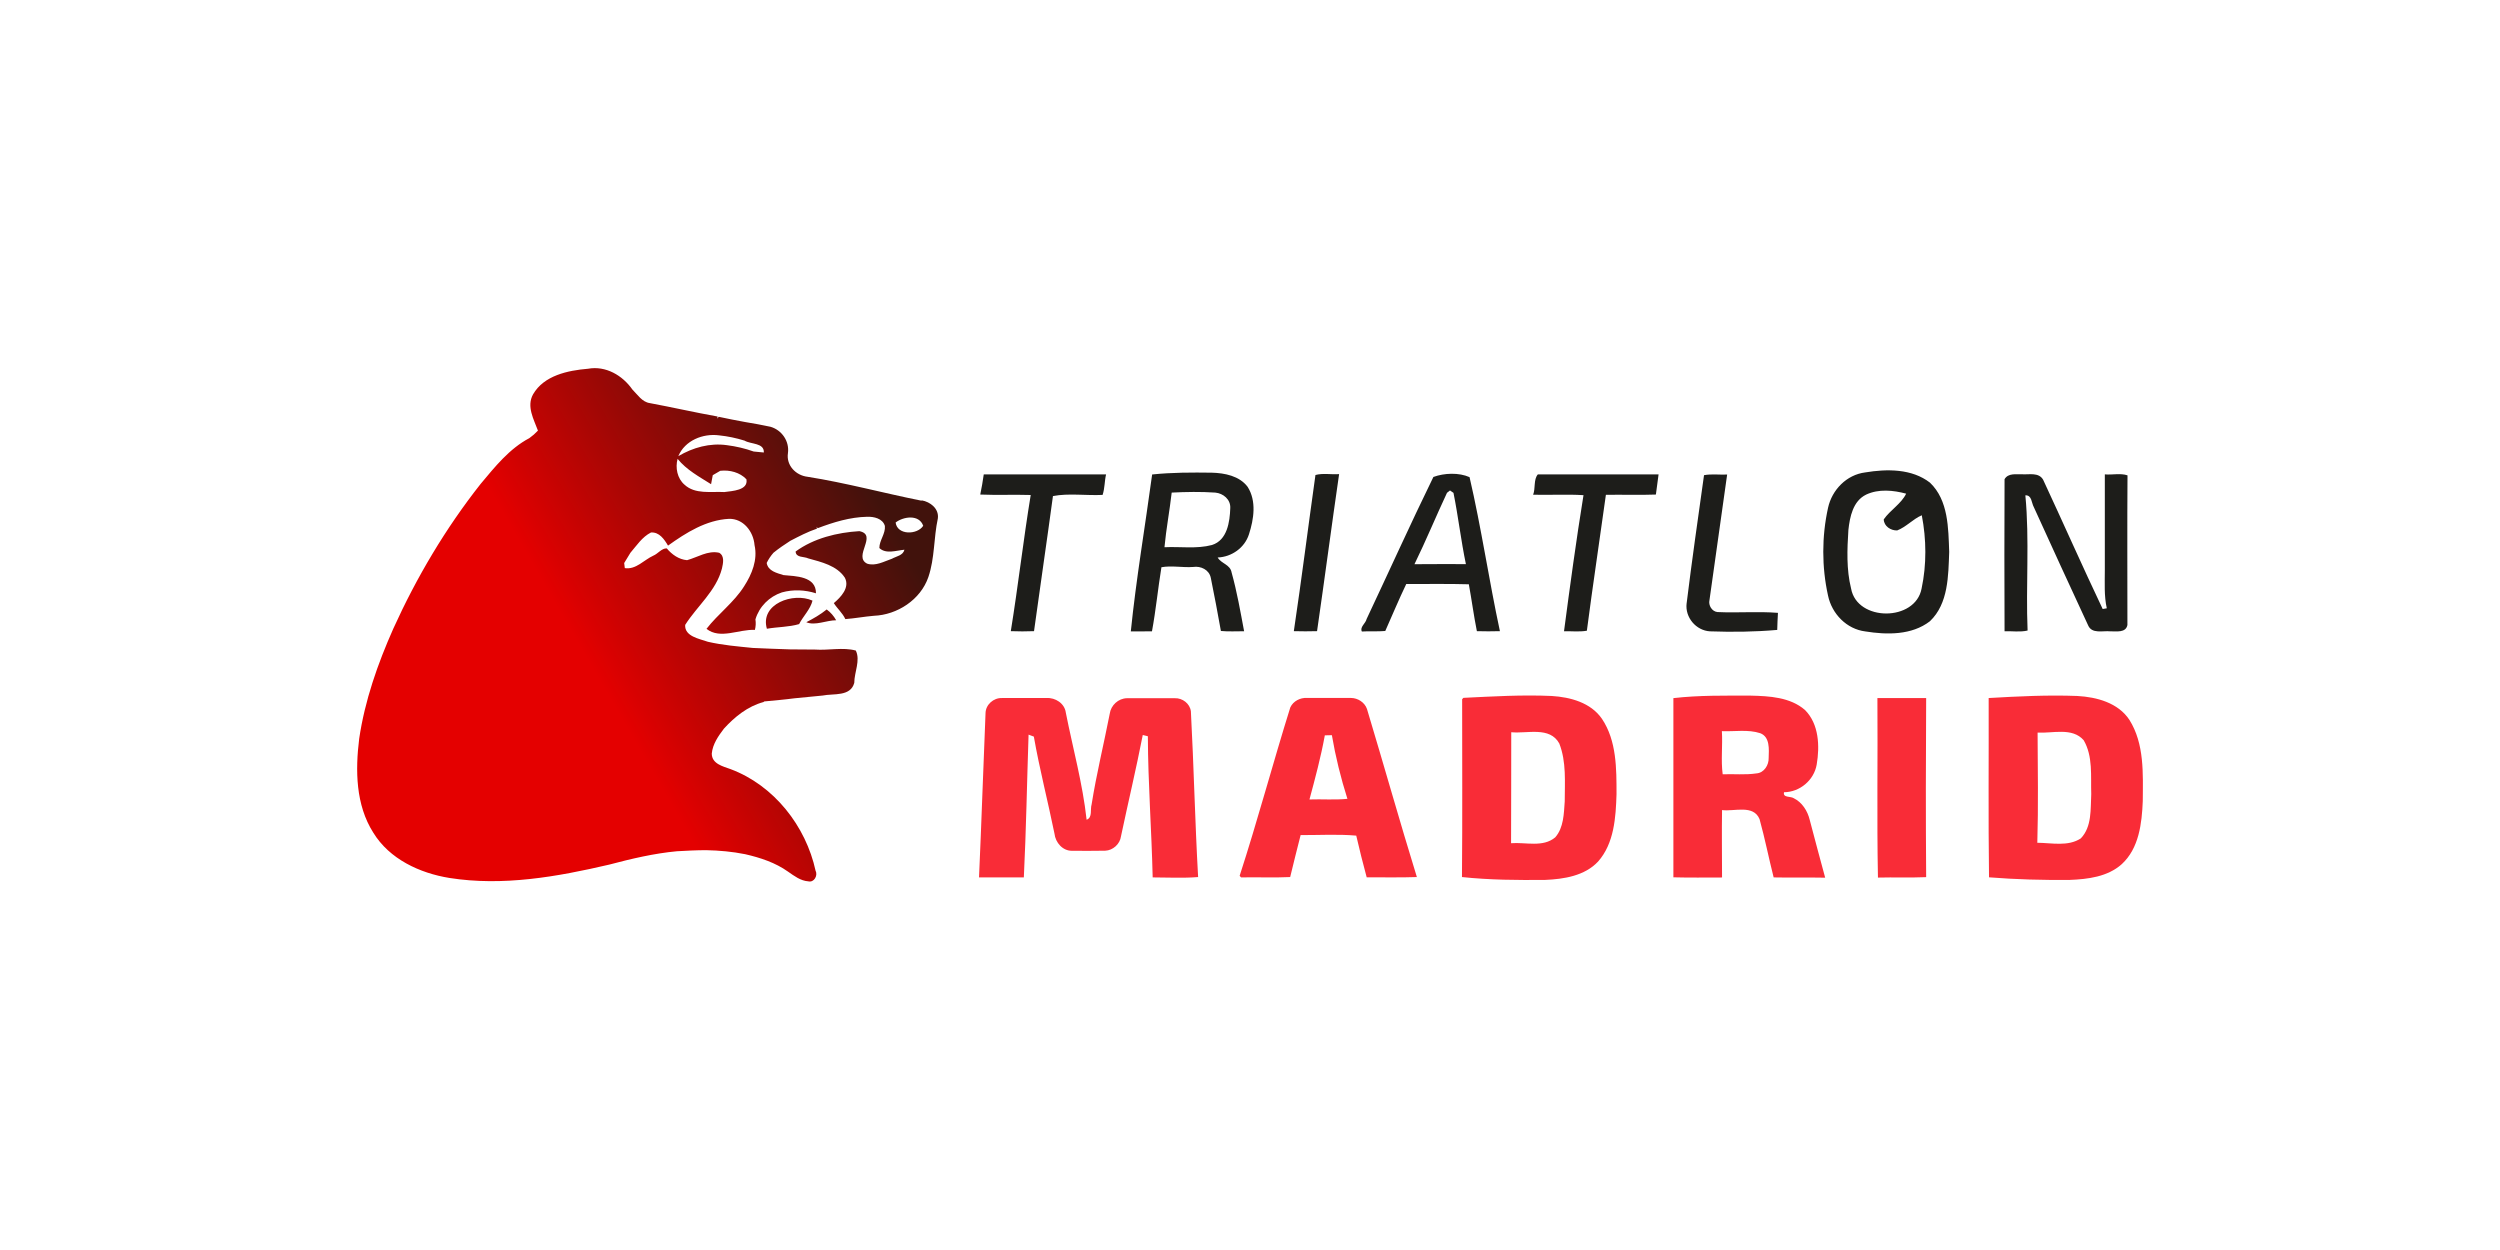
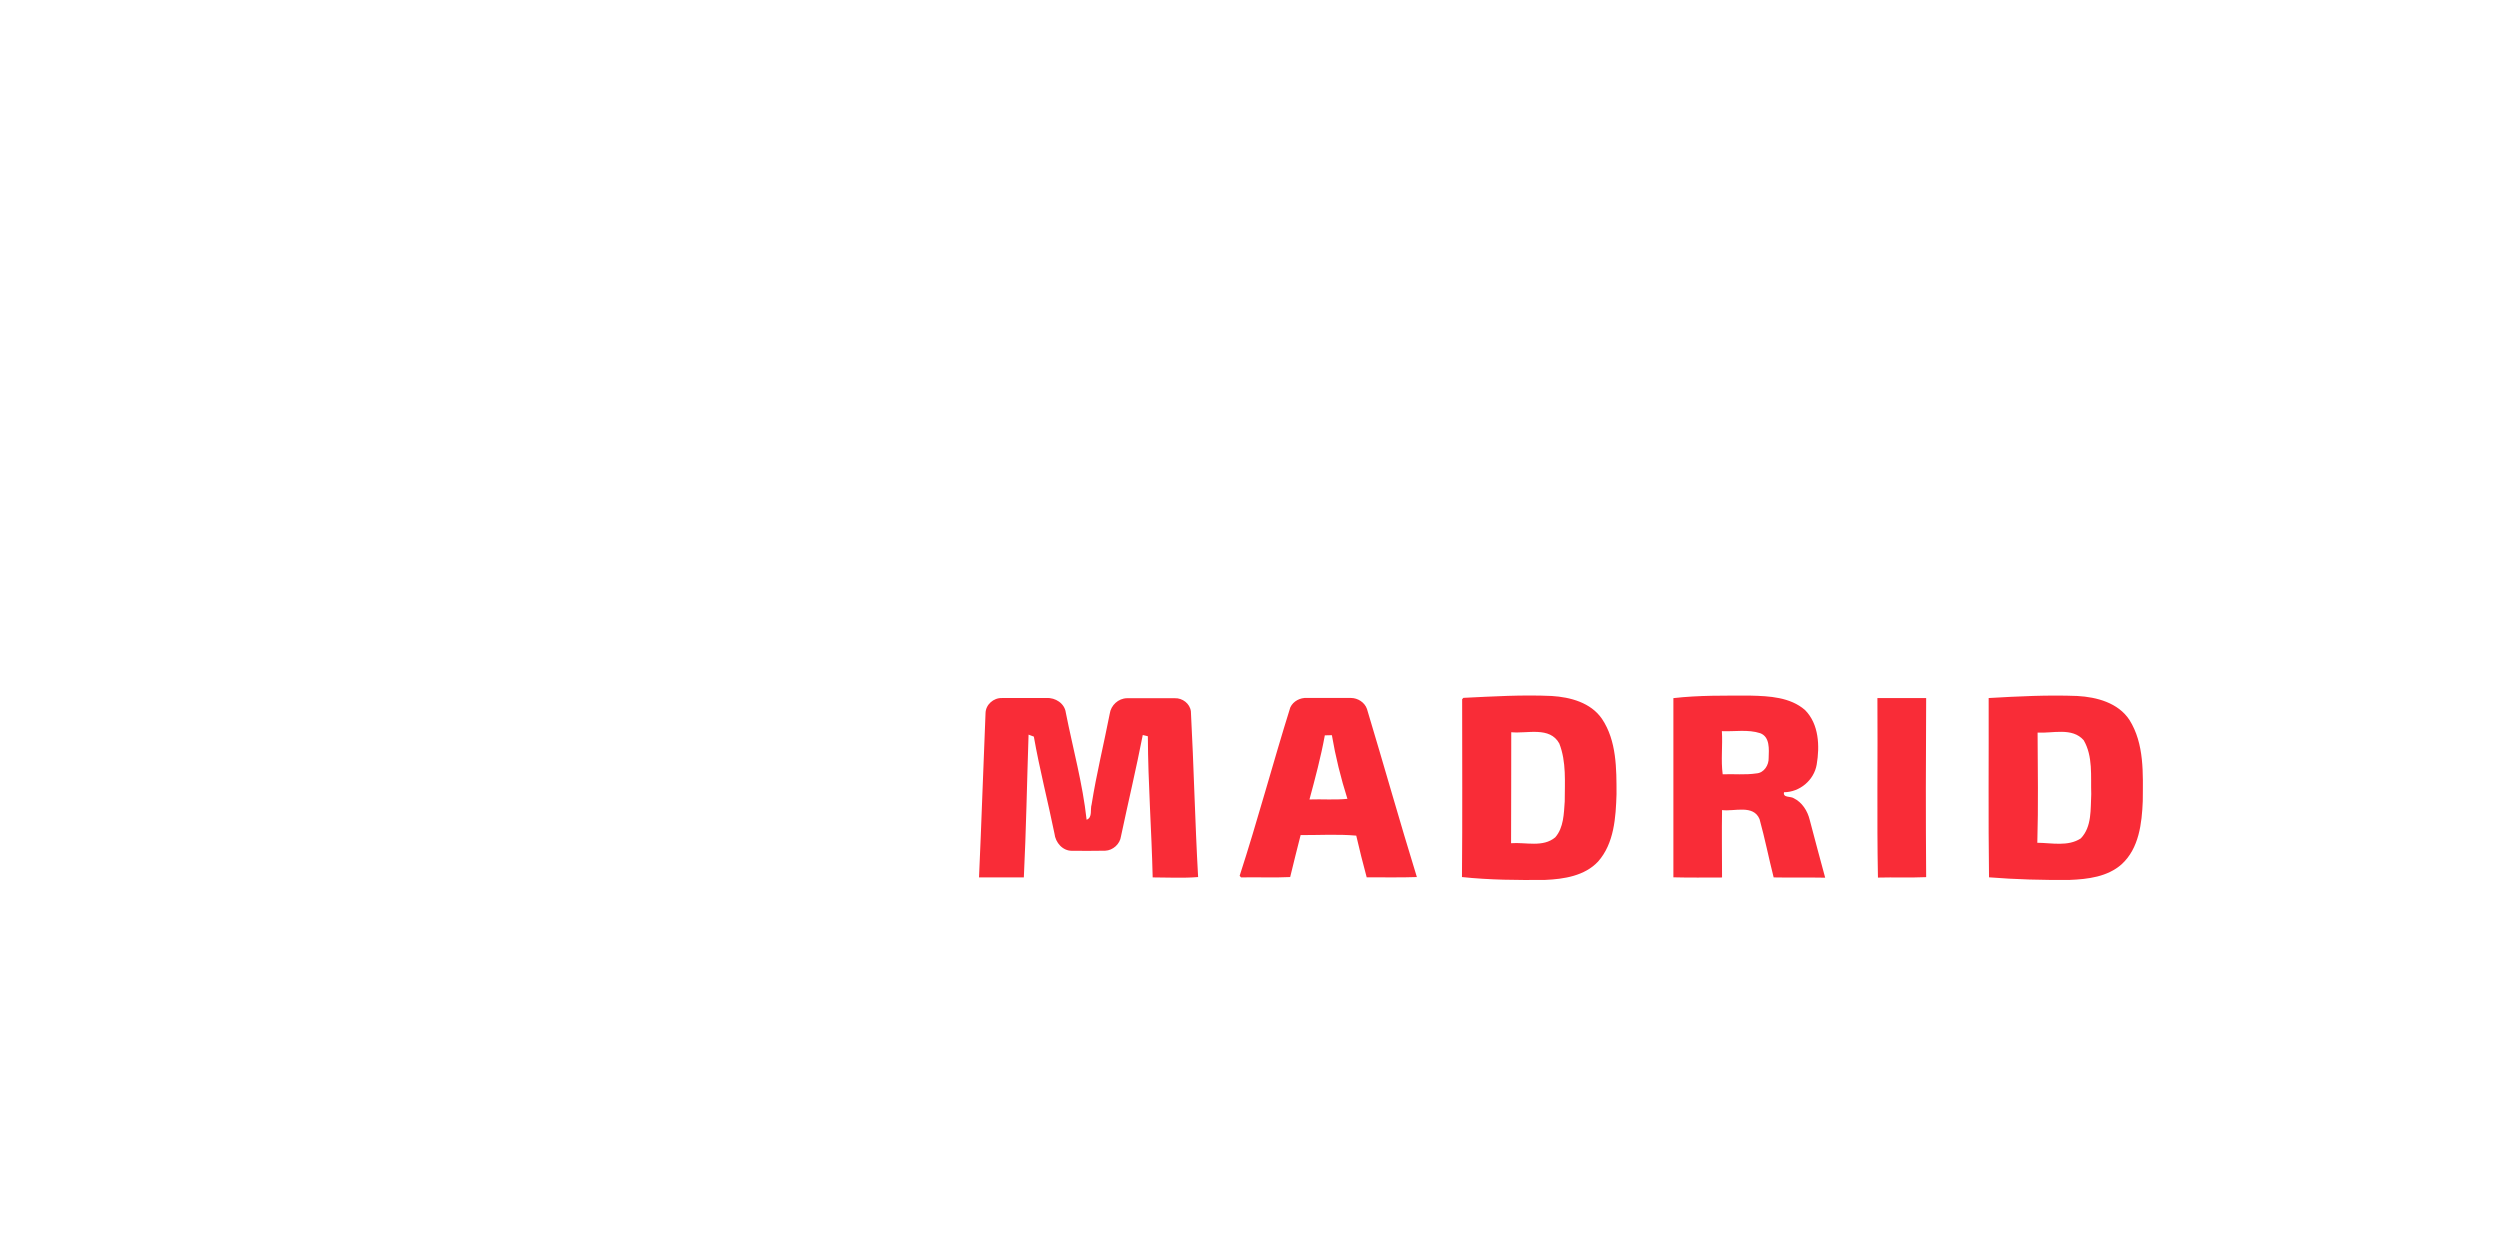
<svg xmlns="http://www.w3.org/2000/svg" id="Capa_1" data-name="Capa 1" viewBox="0 0 280 140">
  <defs>
    <style> .cls-1 { fill: #f92c37; } .cls-2 { fill: #1d1d1a; } .cls-3 { fill: url(#Degradado_sin_nombre_5); } </style>
    <linearGradient id="Degradado_sin_nombre_5" data-name="Degradado sin nombre 5" x1="42.42" y1="90.09" x2="105.37" y2="53.75" gradientUnits="userSpaceOnUse">
      <stop offset=".39" stop-color="#e40000" />
      <stop offset=".9" stop-color="#41120c" />
    </linearGradient>
  </defs>
  <g id="Triatlon_Madrid" data-name="Triatlon Madrid">
-     <path class="cls-2" d="M129.05,53.14c2.21-.23,4.45-.23,6.68-.2,1.44.04,3.08.36,4,1.58,1.02,1.59.7,3.64.15,5.33-.48,1.5-1.93,2.53-3.5,2.59.39.69,1.41.78,1.56,1.68.6,2.15.99,4.39,1.4,6.58-.87,0-1.74.05-2.6-.03-.36-1.99-.72-3.97-1.13-5.95-.18-.9-1.11-1.35-1.97-1.22-1.18.09-2.39-.18-3.56.03-.39,2.39-.62,4.8-1.06,7.18-.79,0-1.58,0-2.37.01.59-5.81,1.6-11.74,2.39-17.58ZM131.23,55.17c-.23,2.04-.62,4.08-.81,6.12,1.77-.09,3.59.21,5.32-.25,1.72-.54,2-2.6,2.05-4.14.05-.96-.79-1.65-1.68-1.73-1.63-.11-3.27-.08-4.89,0ZM109.79,55.39c1.88.08,3.77-.01,5.65.05-.83,5.07-1.41,10.18-2.23,15.25.87.04,1.73.03,2.6,0,.69-5.04,1.44-10.08,2.12-15.13,1.75-.34,3.73-.04,5.56-.13.25-.74.21-1.54.39-2.3-4.57,0-9.13,0-13.7,0-.11.75-.23,1.51-.39,2.25ZM144.91,70.69c.86.03,1.73.02,2.6,0,.85-5.86,1.62-11.73,2.47-17.59-.87.07-1.79-.13-2.65.1-.82,5.83-1.55,11.66-2.42,17.48ZM160.54,53.42c1.22-.45,2.86-.51,4.05.02,1.32,5.68,2.17,11.52,3.4,17.25-.86.03-1.73.02-2.58,0-.35-1.74-.58-3.51-.9-5.25-2.34-.07-4.67-.02-7.01-.03-.83,1.73-1.57,3.51-2.35,5.26-.87.08-1.75,0-2.62.06-.26-.5.43-.91.53-1.4,2.5-5.3,4.91-10.65,7.48-15.91ZM162.07,55.18c-1.24,2.65-2.36,5.37-3.65,8.01,1.92-.02,3.84-.01,5.76-.01-.55-2.64-.86-5.35-1.39-7.98l-.39-.27-.33.26ZM177.35,55.47c-.82,5.06-1.51,10.16-2.18,15.23.85-.02,1.72.09,2.56-.06.66-5.08,1.43-10.14,2.13-15.22,1.87-.03,3.74.04,5.6-.03.1-.76.21-1.51.3-2.26-4.5,0-9.01,0-13.52,0-.5.58-.25,1.57-.53,2.28,1.88.05,3.76-.07,5.64.05ZM188.9,67.58c-.19,1.56,1.05,3.04,2.62,3.13,2.51.09,5.03.06,7.53-.16.02-.64.04-1.28.08-1.91-2.25-.18-4.53.02-6.78-.09-.61-.06-1.03-.76-.89-1.33.67-4.69,1.32-9.38,1.98-14.07-.86.04-1.74-.09-2.59.07-.67,4.79-1.36,9.58-1.95,14.38ZM224.51,70.7c.85-.03,1.73.12,2.58-.08-.21-5.04.23-10.11-.25-15.14.73-.05.68.84.94,1.3,2.01,4.42,4.04,8.85,6.09,13.26.42.99,1.66.58,2.49.67.67-.02,1.73.2,1.91-.71,0-5.58-.03-11.17.01-16.76-.81-.27-1.7-.03-2.54-.11,0,3.58,0,7.16,0,10.73,0,1.43-.09,2.87.22,4.27l-.46.08c-2.27-4.78-4.43-9.67-6.67-14.48-.49-.85-1.54-.56-2.34-.61-.68.02-1.57-.16-1.98.55-.02,5.67-.03,11.36,0,17.03ZM208.91,52.91c2.42-.4,5.22-.43,7.25,1.15,2.07,1.98,2.05,5.09,2.15,7.75-.1,2.66-.08,5.79-2.16,7.77-2.03,1.57-4.82,1.53-7.23,1.14-2.1-.26-3.75-1.97-4.18-4.01-.71-3.21-.71-6.61,0-9.83.44-2.02,2.08-3.71,4.17-3.97ZM209,55.4c-1.47.72-1.82,2.49-1.98,3.96-.14,2.18-.23,4.42.3,6.55.67,3.74,7.21,3.73,7.9,0,.57-2.68.54-5.51.02-8.2-1,.43-1.74,1.31-2.76,1.7-.71.02-1.48-.47-1.5-1.24.72-1.04,1.97-1.75,2.51-2.88-1.45-.39-3.08-.55-4.47.1Z" />
    <path class="cls-1" d="M163.89,78.16c3.3-.16,6.61-.36,9.91-.21,2.08.13,4.37.74,5.62,2.56,1.65,2.46,1.63,5.59,1.63,8.44-.08,2.6-.26,5.51-2.07,7.55-1.5,1.6-3.82,1.96-5.91,2.05-3.11.03-6.23.01-9.33-.32.06-6.64.02-13.29.02-19.92l.14-.15ZM169.26,82.01c-.02,4.14.01,8.28-.02,12.43,1.63-.13,3.58.5,4.95-.66.95-1.09.96-2.65,1.06-4.02,0-2.16.2-4.43-.61-6.49-1.07-1.94-3.59-1.08-5.38-1.26ZM187.42,78.19c2.87-.33,5.77-.28,8.66-.28,2.09.05,4.42.17,6.08,1.61,1.57,1.58,1.66,4.05,1.31,6.11-.3,1.75-1.89,3.09-3.66,3.1-.15.64.74.43,1.09.67.94.46,1.55,1.43,1.79,2.43.56,2.16,1.15,4.31,1.73,6.47-1.92-.04-3.85.01-5.77-.03-.55-2.17-.98-4.37-1.58-6.53-.7-1.66-2.82-.83-4.2-1.01-.04,2.51,0,5.04,0,7.55-1.82,0-3.63.03-5.45-.02,0-6.68,0-13.37,0-20.05ZM192.85,81.88c.1,1.6-.12,3.28.09,4.84,1.26-.05,2.53.09,3.79-.1.85-.06,1.39-.94,1.36-1.74.03-.95.16-2.34-.94-2.76-1.38-.45-2.86-.17-4.29-.23ZM222.73,78.18c3.31-.19,6.63-.36,9.94-.23,2.16.12,4.56.76,5.82,2.67,1.7,2.7,1.52,6.05,1.5,9.11-.1,2.48-.42,5.3-2.37,7.07-1.57,1.4-3.78,1.67-5.8,1.75-3.02.03-6.04-.05-9.05-.29-.09-6.69-.02-13.39-.04-20.09ZM228.21,82.05c.02,4.11.09,8.23-.03,12.34,1.6.01,3.44.45,4.87-.49,1.26-1.31,1.08-3.29,1.17-4.96-.07-2.02.21-4.23-.85-6.04-1.29-1.46-3.46-.75-5.16-.85ZM109.65,98.27c1.67.01,3.34,0,5.02,0,.26-5.32.35-10.66.53-15.99.15.05.44.16.59.22.64,3.64,1.57,7.23,2.31,10.86.11,1.01.92,1.96,2,1.93,1.22,0,2.45.02,3.68-.01.87-.03,1.66-.75,1.77-1.61.8-3.79,1.7-7.55,2.44-11.35.14.03.43.11.57.14.02,5.27.42,10.54.54,15.81,1.69,0,3.4.1,5.09-.04-.35-6.18-.48-12.38-.81-18.56-.11-.87-.94-1.5-1.8-1.47-1.79,0-3.57,0-5.36,0-.97.02-1.8.79-1.93,1.74-.66,3.39-1.49,6.75-2.03,10.16-.18.55.13,1.46-.56,1.71-.44-4.04-1.54-8-2.33-12-.13-1.03-1.18-1.7-2.17-1.63-1.66,0-3.32,0-4.98,0-.95-.03-1.82.74-1.84,1.69-.26,6.13-.45,12.27-.73,18.4ZM144.52,79.22c.32-.69,1.11-1.1,1.86-1.05,1.64,0,3.28,0,4.92,0,.77,0,1.54.49,1.8,1.23,1.89,6.27,3.66,12.58,5.59,18.83-1.87.07-3.75.02-5.62.03-.42-1.55-.81-3.11-1.17-4.67-2.06-.18-4.16-.05-6.23-.06-.41,1.56-.78,3.13-1.17,4.7-1.83.09-3.66,0-5.5.04l-.16-.18c2.03-6.25,3.72-12.61,5.68-18.88ZM148.38,82.36c-.44,2.42-1.08,4.81-1.72,7.18,1.42-.05,2.84.07,4.25-.07-.74-2.33-1.33-4.72-1.74-7.13l-.79.02ZM210.32,98.29c1.8-.05,3.6.03,5.41-.05-.05-6.69-.04-13.38,0-20.06-1.82-.01-3.64,0-5.46,0,.05,6.7-.07,13.42.06,20.11Z" />
-     <path class="cls-3" d="M103.22,56.08c-4.26-.85-8.47-2-12.77-2.68-1.32-.15-2.41-1.28-2.2-2.65.18-1.33-.68-2.58-1.95-2.95-.94-.21-1.89-.37-2.83-.53-1-.17-1.99-.39-2.98-.59l-.14.21.02-.24c-2.53-.45-5.05-1.03-7.58-1.5-.88-.12-1.38-.95-1.96-1.52-1.11-1.59-2.99-2.69-4.97-2.33-2.26.19-4.94.75-6.16,2.87-.75,1.36.09,2.8.55,4.06-.29.31-.61.59-.96.84-2.24,1.18-3.86,3.22-5.46,5.13-3.92,4.97-7.17,10.45-9.78,16.21-1.75,3.94-3.19,8.05-3.82,12.32-.44,3.54-.4,7.42,1.58,10.53,1.81,2.96,5.2,4.53,8.52,5.07,5.99.95,12.06-.13,17.89-1.49,2.5-.66,5.02-1.26,7.6-1.5,1.09-.06,2.17-.12,3.26-.12,1.47.03,2.94.16,4.38.45,1.69.39,3.38.94,4.81,1.96.69.48,1.4,1.02,2.26,1.08.64.16,1.09-.64.82-1.17-1.09-5.02-4.66-9.58-9.53-11.4-.85-.31-2.1-.59-2.1-1.74.1-1.06.73-1.96,1.36-2.79,1.2-1.32,2.67-2.51,4.43-2.98l.09-.07c1.12-.11,2.25-.2,3.37-.35,1.06-.11,2.11-.21,3.17-.31,1.22-.25,3.11.15,3.54-1.42,0-1.19.71-2.52.17-3.62-1.45-.39-3.07,0-4.58-.11-.93,0-1.86-.02-2.79-.02-1.39-.03-2.77-.11-4.16-.16-1.68-.17-3.38-.31-5.03-.69-.96-.34-2.63-.6-2.55-1.89,1.34-2.12,3.47-3.8,4.12-6.32.13-.58.32-1.4-.31-1.76-1.27-.29-2.42.51-3.6.83-.92-.08-1.69-.63-2.27-1.32-.56-.03-.99.6-1.5.81-1.06.48-1.94,1.59-3.2,1.4-.02-.14-.05-.43-.07-.57.23-.39.46-.77.7-1.15.7-.81,1.31-1.77,2.3-2.27.93-.07,1.49.76,1.91,1.47,2.02-1.45,4.28-2.87,6.83-3,1.61-.04,2.74,1.43,2.86,2.94.37,1.64-.29,3.26-1.17,4.62-1.14,1.81-2.92,3.09-4.21,4.76,1.54,1.22,3.64.02,5.42.12.1-.39.12-.78.06-1.18.43-1.44,1.55-2.55,2.96-3.02,1.26-.35,2.59-.29,3.82.1.02-1.92-2.28-1.91-3.65-2.04-.74-.24-1.71-.44-1.87-1.36.2-.41.46-.8.76-1.14.6-.49,1.24-.92,1.89-1.34.97-.5,1.94-1.01,2.98-1.36l-.04-.21.12.16c1.77-.67,3.62-1.24,5.53-1.28.76-.03,1.76.19,2,1.03.08.88-.62,1.6-.62,2.47.74.71,1.9.27,2.81.19-.16.65-.9.73-1.4,1.01-.88.3-1.83.86-2.78.55-1.62-.81,1.24-3.22-.87-3.64-2.48.15-5.1.79-7.14,2.28.04.72.94.54,1.41.77,1.47.41,3.22.8,4.11,2.17.57,1.11-.45,2.17-1.24,2.84.39.62.98,1.11,1.29,1.79,1.07-.08,2.12-.28,3.19-.37,2.63-.1,5.24-1.8,6.11-4.34.72-2.11.59-4.39,1.06-6.56.15-1.09-.84-1.86-1.81-2.03ZM81.12,55.11c-1.49-.08-3.27.28-4.46-.83-.81-.7-1.04-1.89-.77-2.89,1,1.24,2.42,2,3.75,2.84.05-.25.14-.76.19-1.01.21-.12.63-.37.84-.49,1.05-.12,2.19.17,2.93.95.23,1.25-1.61,1.31-2.47,1.43ZM81.42,49.86c-1.92-.27-3.8.26-5.45,1.23.74-1.76,2.76-2.57,4.57-2.33.97.1,1.92.3,2.85.59.72.43,2.21.23,2.16,1.33-.29-.03-.86-.08-1.14-.11-.97-.35-1.98-.58-2.99-.71ZM100.31,58.52c.88-.68,2.64-.93,3.09.37-.67,1.03-2.91,1.07-3.09-.37ZM91,67.27c-.24.98-1.04,1.73-1.5,2.63-1.17.34-2.41.31-3.61.52-.8-2.79,2.97-4.12,5.11-3.15ZM90.3,69.69c.8-.41,1.59-.86,2.29-1.43.44.32.8.74,1.06,1.21-1.1,0-2.35.64-3.34.22Z" />
  </g>
</svg>